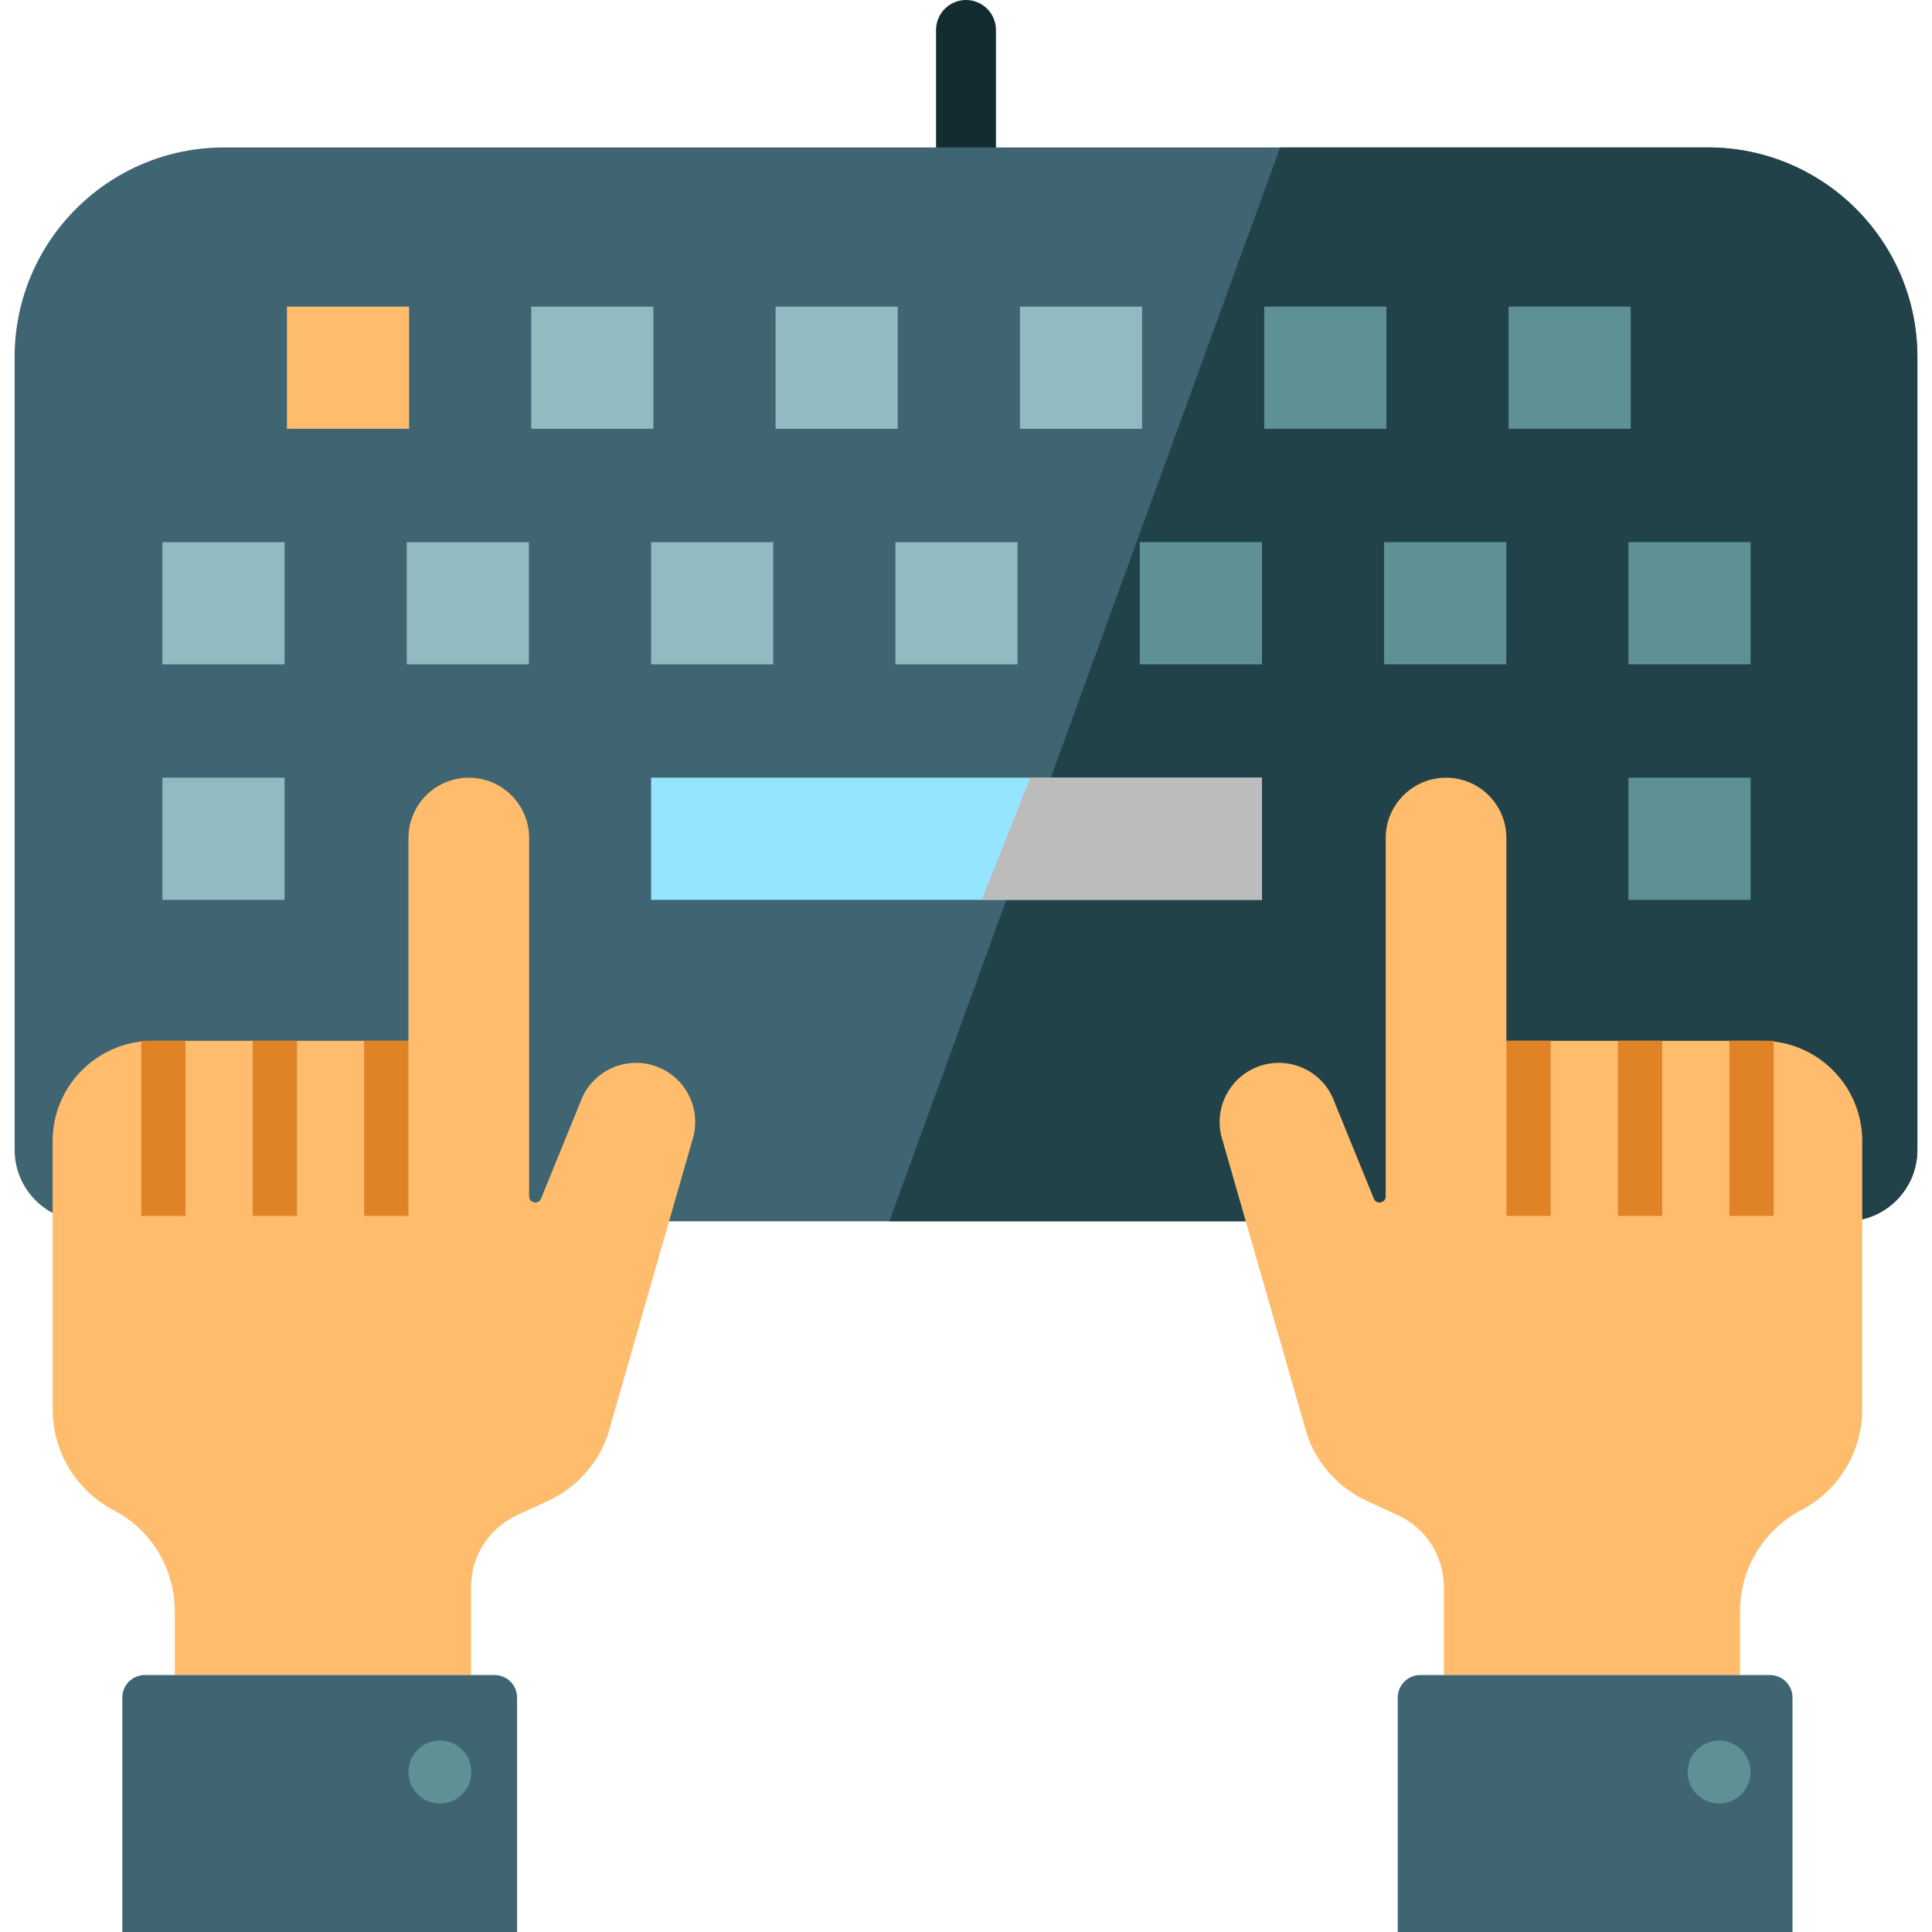
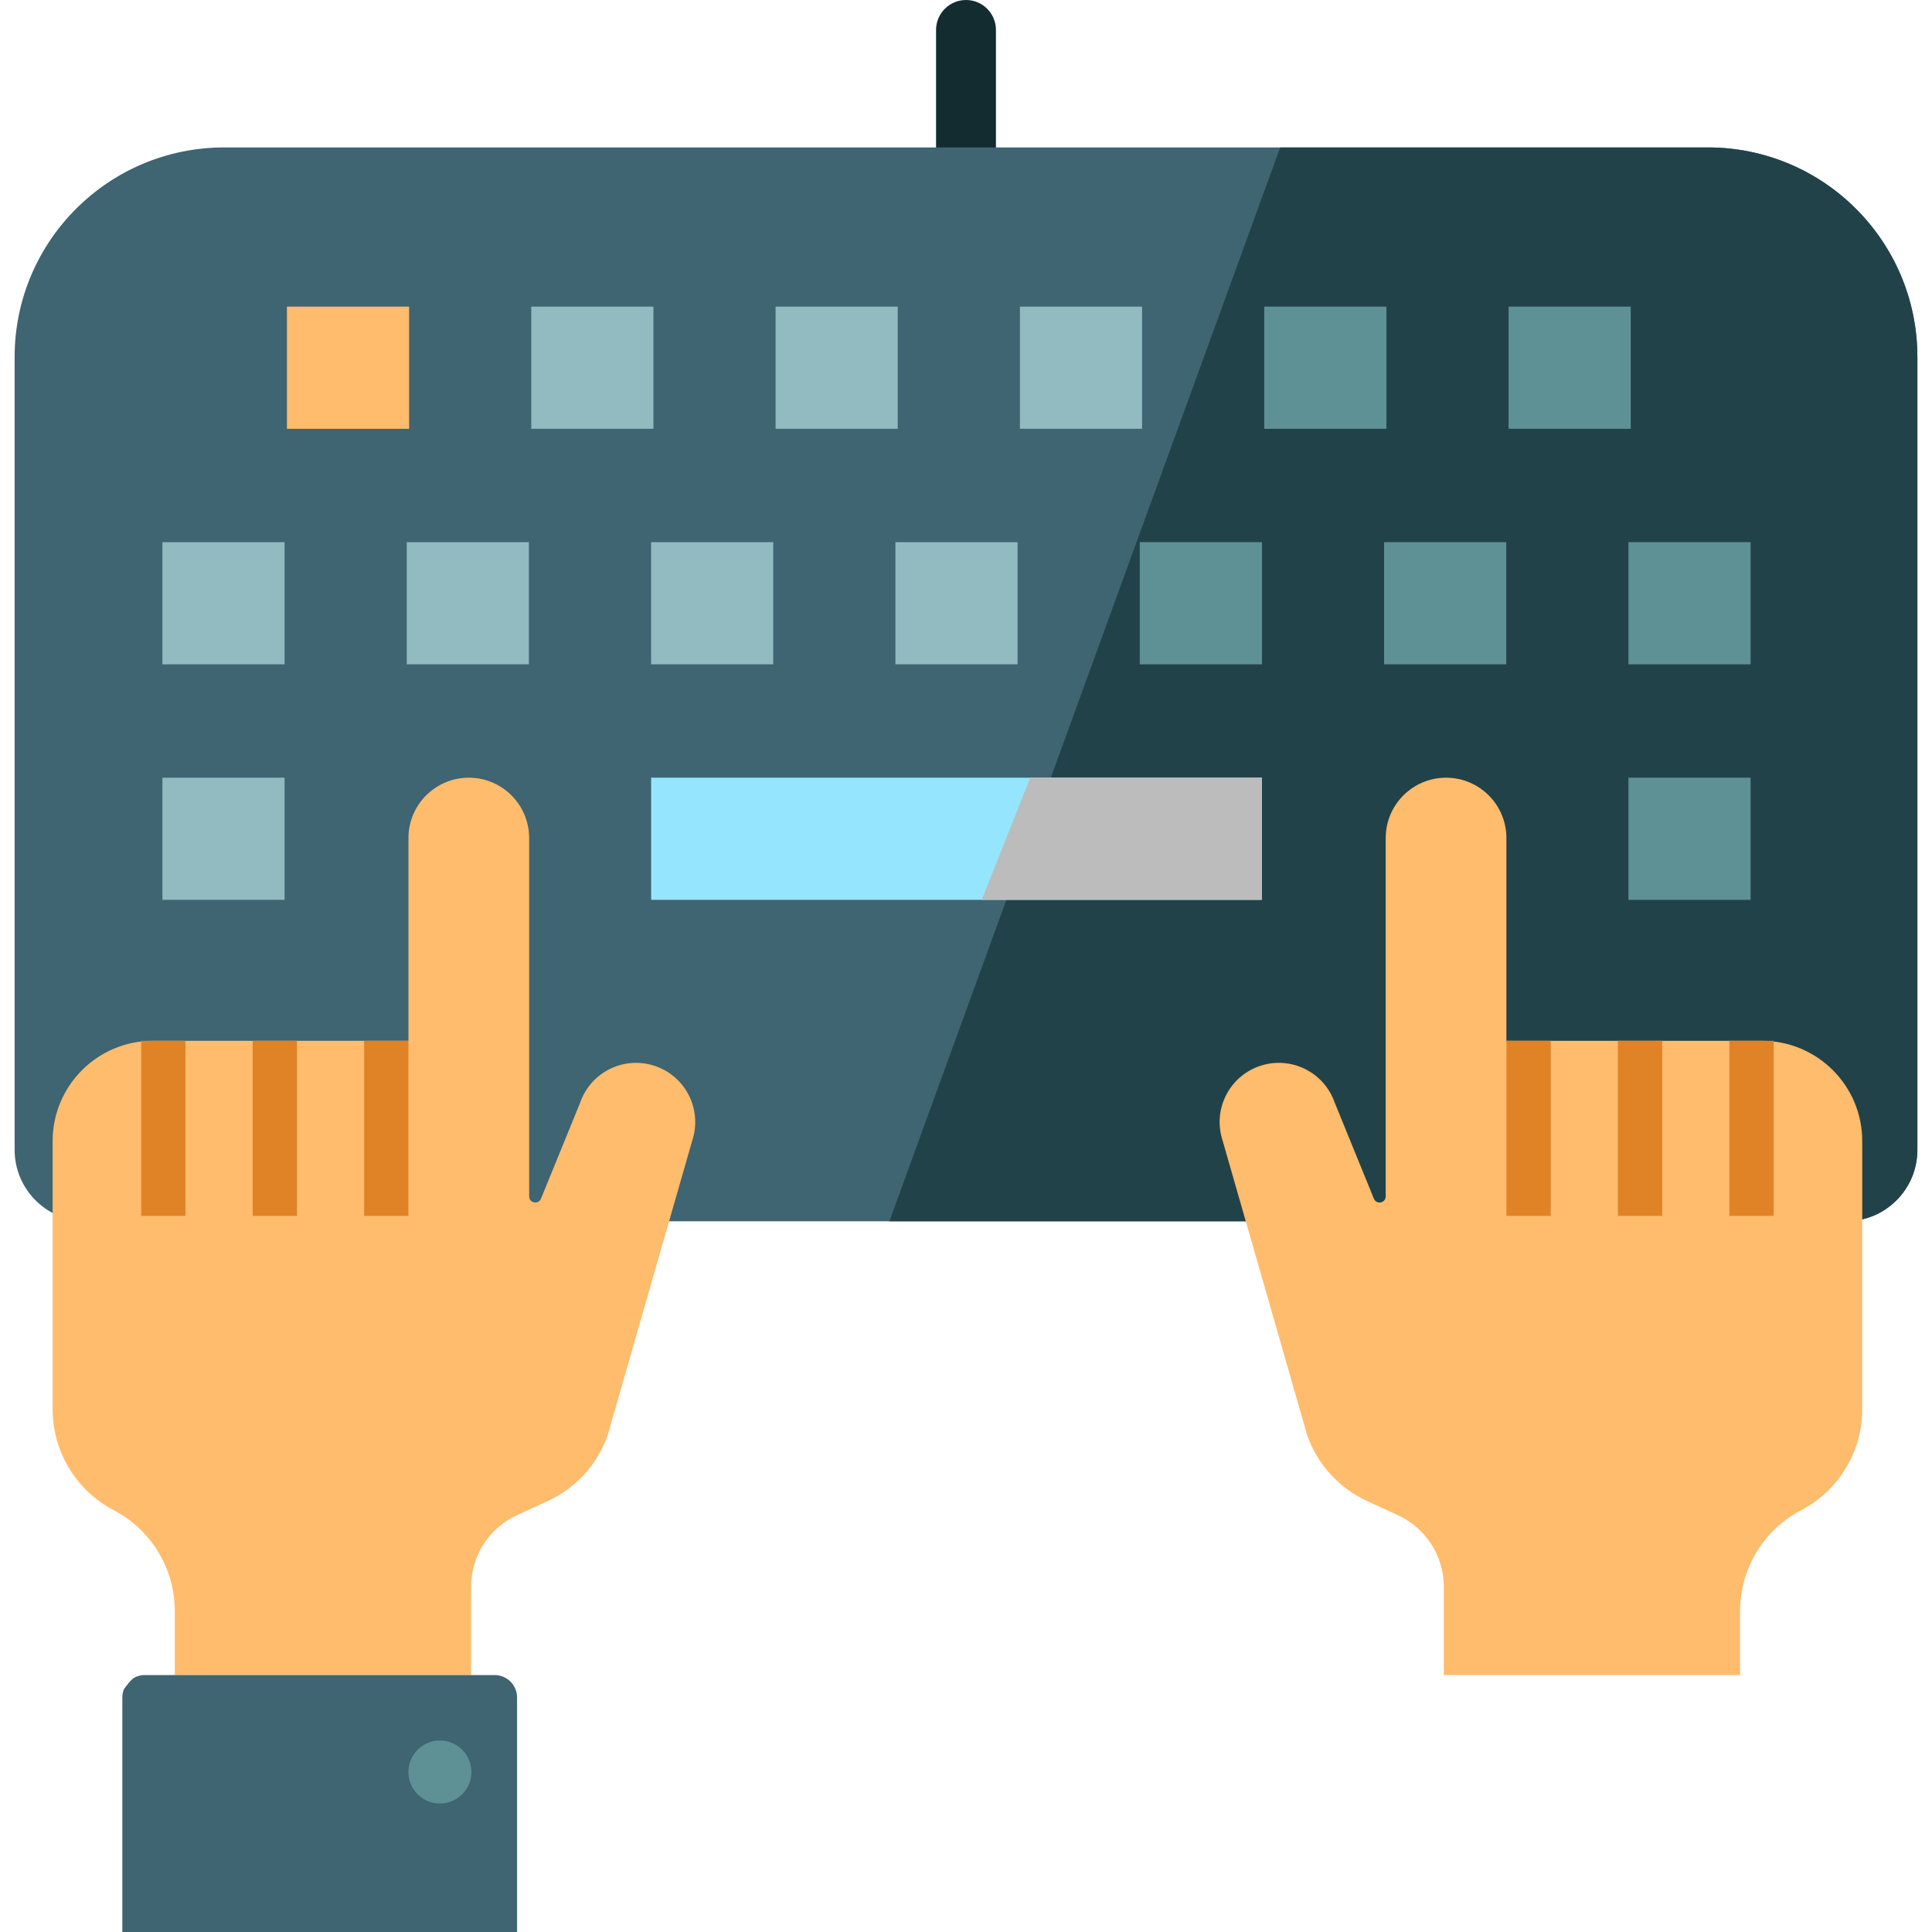
<svg xmlns="http://www.w3.org/2000/svg" width="280" height="280" viewBox="0 0 280 280" fill="none">
  <g clip-path="url(#clip0_295_1101)">
    <path d="M140.001 0C138.85 0 137.746 0.457 136.932 1.271C136.118 2.085 135.661 3.189 135.661 4.34V22.955H144.341V4.34C144.341 3.77 144.229 3.206 144.011 2.679C143.793 2.153 143.473 1.674 143.07 1.271C142.667 0.868 142.189 0.548 141.662 0.33C141.135 0.112 140.571 0 140.001 0Z" fill="#132C30" />
    <path d="M267.532 176.994H12.47C6.755 176.994 2.121 172.361 2.121 166.645V51.746C2.121 34.968 15.723 21.366 32.501 21.366H247.502C264.28 21.366 277.881 34.968 277.881 51.746V166.645C277.881 172.361 273.249 176.994 267.532 176.994Z" fill="#3F6472" />
    <path d="M247.502 21.366H185.539L128.9 176.994H267.533C273.249 176.994 277.883 172.361 277.883 166.645V51.746C277.882 34.968 264.279 21.366 247.502 21.366Z" fill="#224249" />
    <path d="M41.585 44.438H59.29V62.144H41.585V44.438Z" fill="#FFBC6C" />
    <path d="M76.992 44.438H94.698V62.144H76.992V44.438ZM112.404 44.438H130.108V62.144H112.404V44.438ZM147.814 44.438H165.519V62.144H147.814V44.438Z" fill="#91BAC1" />
    <path d="M183.225 44.438H200.93V62.144H183.225V44.438ZM218.635 44.438H236.339V62.144H218.635V44.438Z" fill="#5E9196" />
    <path d="M23.538 78.572H41.243V96.278H23.538V78.572ZM58.95 78.572H76.655V96.278H58.95V78.572ZM94.36 78.572H112.064V96.278H94.36V78.572ZM129.77 78.572H147.476V96.278H129.77V78.572Z" fill="#91BAC1" />
    <path d="M165.185 78.573H182.89V96.279H165.185V78.573ZM200.595 78.573H218.3V96.279H200.595V78.573ZM236.006 78.573H253.711V96.279H236.006V78.573Z" fill="#5E9196" />
    <path d="M23.538 112.708H41.243V130.413H23.538V112.708Z" fill="#91BAC1" />
    <path d="M94.366 112.708H182.893V130.413H94.366V112.708Z" fill="#96E5FE" />
    <path d="M236.006 112.708H253.711V130.413H236.006V112.708Z" fill="#5E9196" />
    <path d="M84.09 159.78L78.405 173.721C78.036 174.628 76.688 174.362 76.688 173.384V121.458C76.688 116.617 72.757 112.698 67.917 112.712C63.097 112.726 59.197 116.638 59.197 121.458V150.842H22.162C14.135 150.842 7.627 157.349 7.627 165.377V204.248C7.627 207.261 8.452 210.216 10.012 212.794C11.573 215.372 13.81 217.473 16.48 218.869C19.15 220.266 21.386 222.367 22.947 224.944C24.507 227.522 25.332 230.477 25.332 233.491V242.763H68.267V229.991C68.267 225.517 70.873 221.452 74.939 219.586L79.38 217.546C81.395 216.621 83.202 215.3 84.695 213.662C86.187 212.023 87.334 210.1 88.067 208.008L100.497 164.703C101.6 160.32 99.109 155.833 94.806 154.45C90.38 153.028 85.626 155.392 84.09 159.78Z" fill="#FFBC6C" />
-     <path d="M74.938 280H17.729V246.015C17.729 245.588 17.813 245.165 17.977 244.77C18.14 244.375 18.38 244.016 18.683 243.714C18.985 243.412 19.344 243.172 19.738 243.008C20.134 242.845 20.557 242.761 20.984 242.761H71.682C72.109 242.761 72.532 242.845 72.927 243.008C73.322 243.172 73.681 243.412 73.983 243.714C74.286 244.016 74.525 244.375 74.689 244.77C74.853 245.165 74.937 245.588 74.937 246.015L74.938 280Z" fill="#3F6472" />
+     <path d="M74.938 280H17.729V246.015C17.729 245.588 17.813 245.165 17.977 244.77C18.985 243.412 19.344 243.172 19.738 243.008C20.134 242.845 20.557 242.761 20.984 242.761H71.682C72.109 242.761 72.532 242.845 72.927 243.008C73.322 243.172 73.681 243.412 73.983 243.714C74.286 244.016 74.525 244.375 74.689 244.77C74.853 245.165 74.937 245.588 74.937 246.015L74.938 280Z" fill="#3F6472" />
    <path d="M52.771 150.842H59.19V176.216H52.771V150.842ZM36.621 150.842H43.04V176.216H36.621V150.842ZM20.464 150.842H26.883V176.216H20.464V150.842Z" fill="#E08327" />
    <path d="M193.427 159.78L199.111 173.721C199.481 174.628 200.828 174.362 200.828 173.384V121.458C200.828 116.617 204.76 112.698 209.6 112.712C214.419 112.726 218.319 116.638 218.319 121.458V150.842H255.355C263.382 150.842 269.89 157.349 269.89 165.377V204.248C269.89 207.261 269.065 210.217 267.504 212.794C265.944 215.372 263.707 217.473 261.037 218.869C258.367 220.266 256.13 222.367 254.57 224.944C253.009 227.522 252.184 230.477 252.184 233.491V242.763H209.25V229.991C209.25 227.8 208.621 225.655 207.439 223.81C206.256 221.966 204.569 220.5 202.578 219.586L198.135 217.546C196.121 216.622 194.313 215.3 192.821 213.662C191.329 212.023 190.182 210.1 189.449 208.008L177.019 164.703C175.917 160.32 178.407 155.833 182.71 154.45C187.137 153.028 191.891 155.392 193.427 159.78Z" fill="#FFBC6C" />
-     <path d="M202.573 280H259.781V246.015C259.781 245.152 259.438 244.324 258.827 243.714C258.217 243.104 257.389 242.761 256.526 242.761H205.828C205.401 242.761 204.977 242.845 204.582 243.008C204.187 243.172 203.829 243.412 203.526 243.714C203.224 244.016 202.984 244.375 202.821 244.77C202.657 245.165 202.573 245.588 202.573 246.015L202.573 280Z" fill="#3F6472" />
    <path d="M218.329 150.842H224.747V176.216H218.329V150.842ZM234.479 150.842H240.897V176.216H234.479V150.842ZM250.635 150.842H257.054V176.216H250.635V150.842Z" fill="#E08327" />
    <path d="M182.889 130.416V112.711H149.306L142.284 130.416H182.889Z" fill="#BCBCBC" />
    <path d="M63.753 261.379C66.274 261.379 68.317 259.335 68.317 256.815C68.317 254.294 66.274 252.25 63.753 252.25C61.232 252.25 59.188 254.294 59.188 256.815C59.188 259.335 61.232 261.379 63.753 261.379Z" fill="#5E9196" />
-     <path d="M249.144 261.379C251.665 261.379 253.708 259.335 253.708 256.815C253.708 254.294 251.665 252.25 249.144 252.25C246.623 252.25 244.579 254.294 244.579 256.815C244.579 259.335 246.623 261.379 249.144 261.379Z" fill="#5E9196" />
  </g>
  <defs>
    <clipPath id="clip0_295_1101">
      <rect width="70" height="70" fill="white" transform="scale(4)" />
    </clipPath>
  </defs>
</svg>